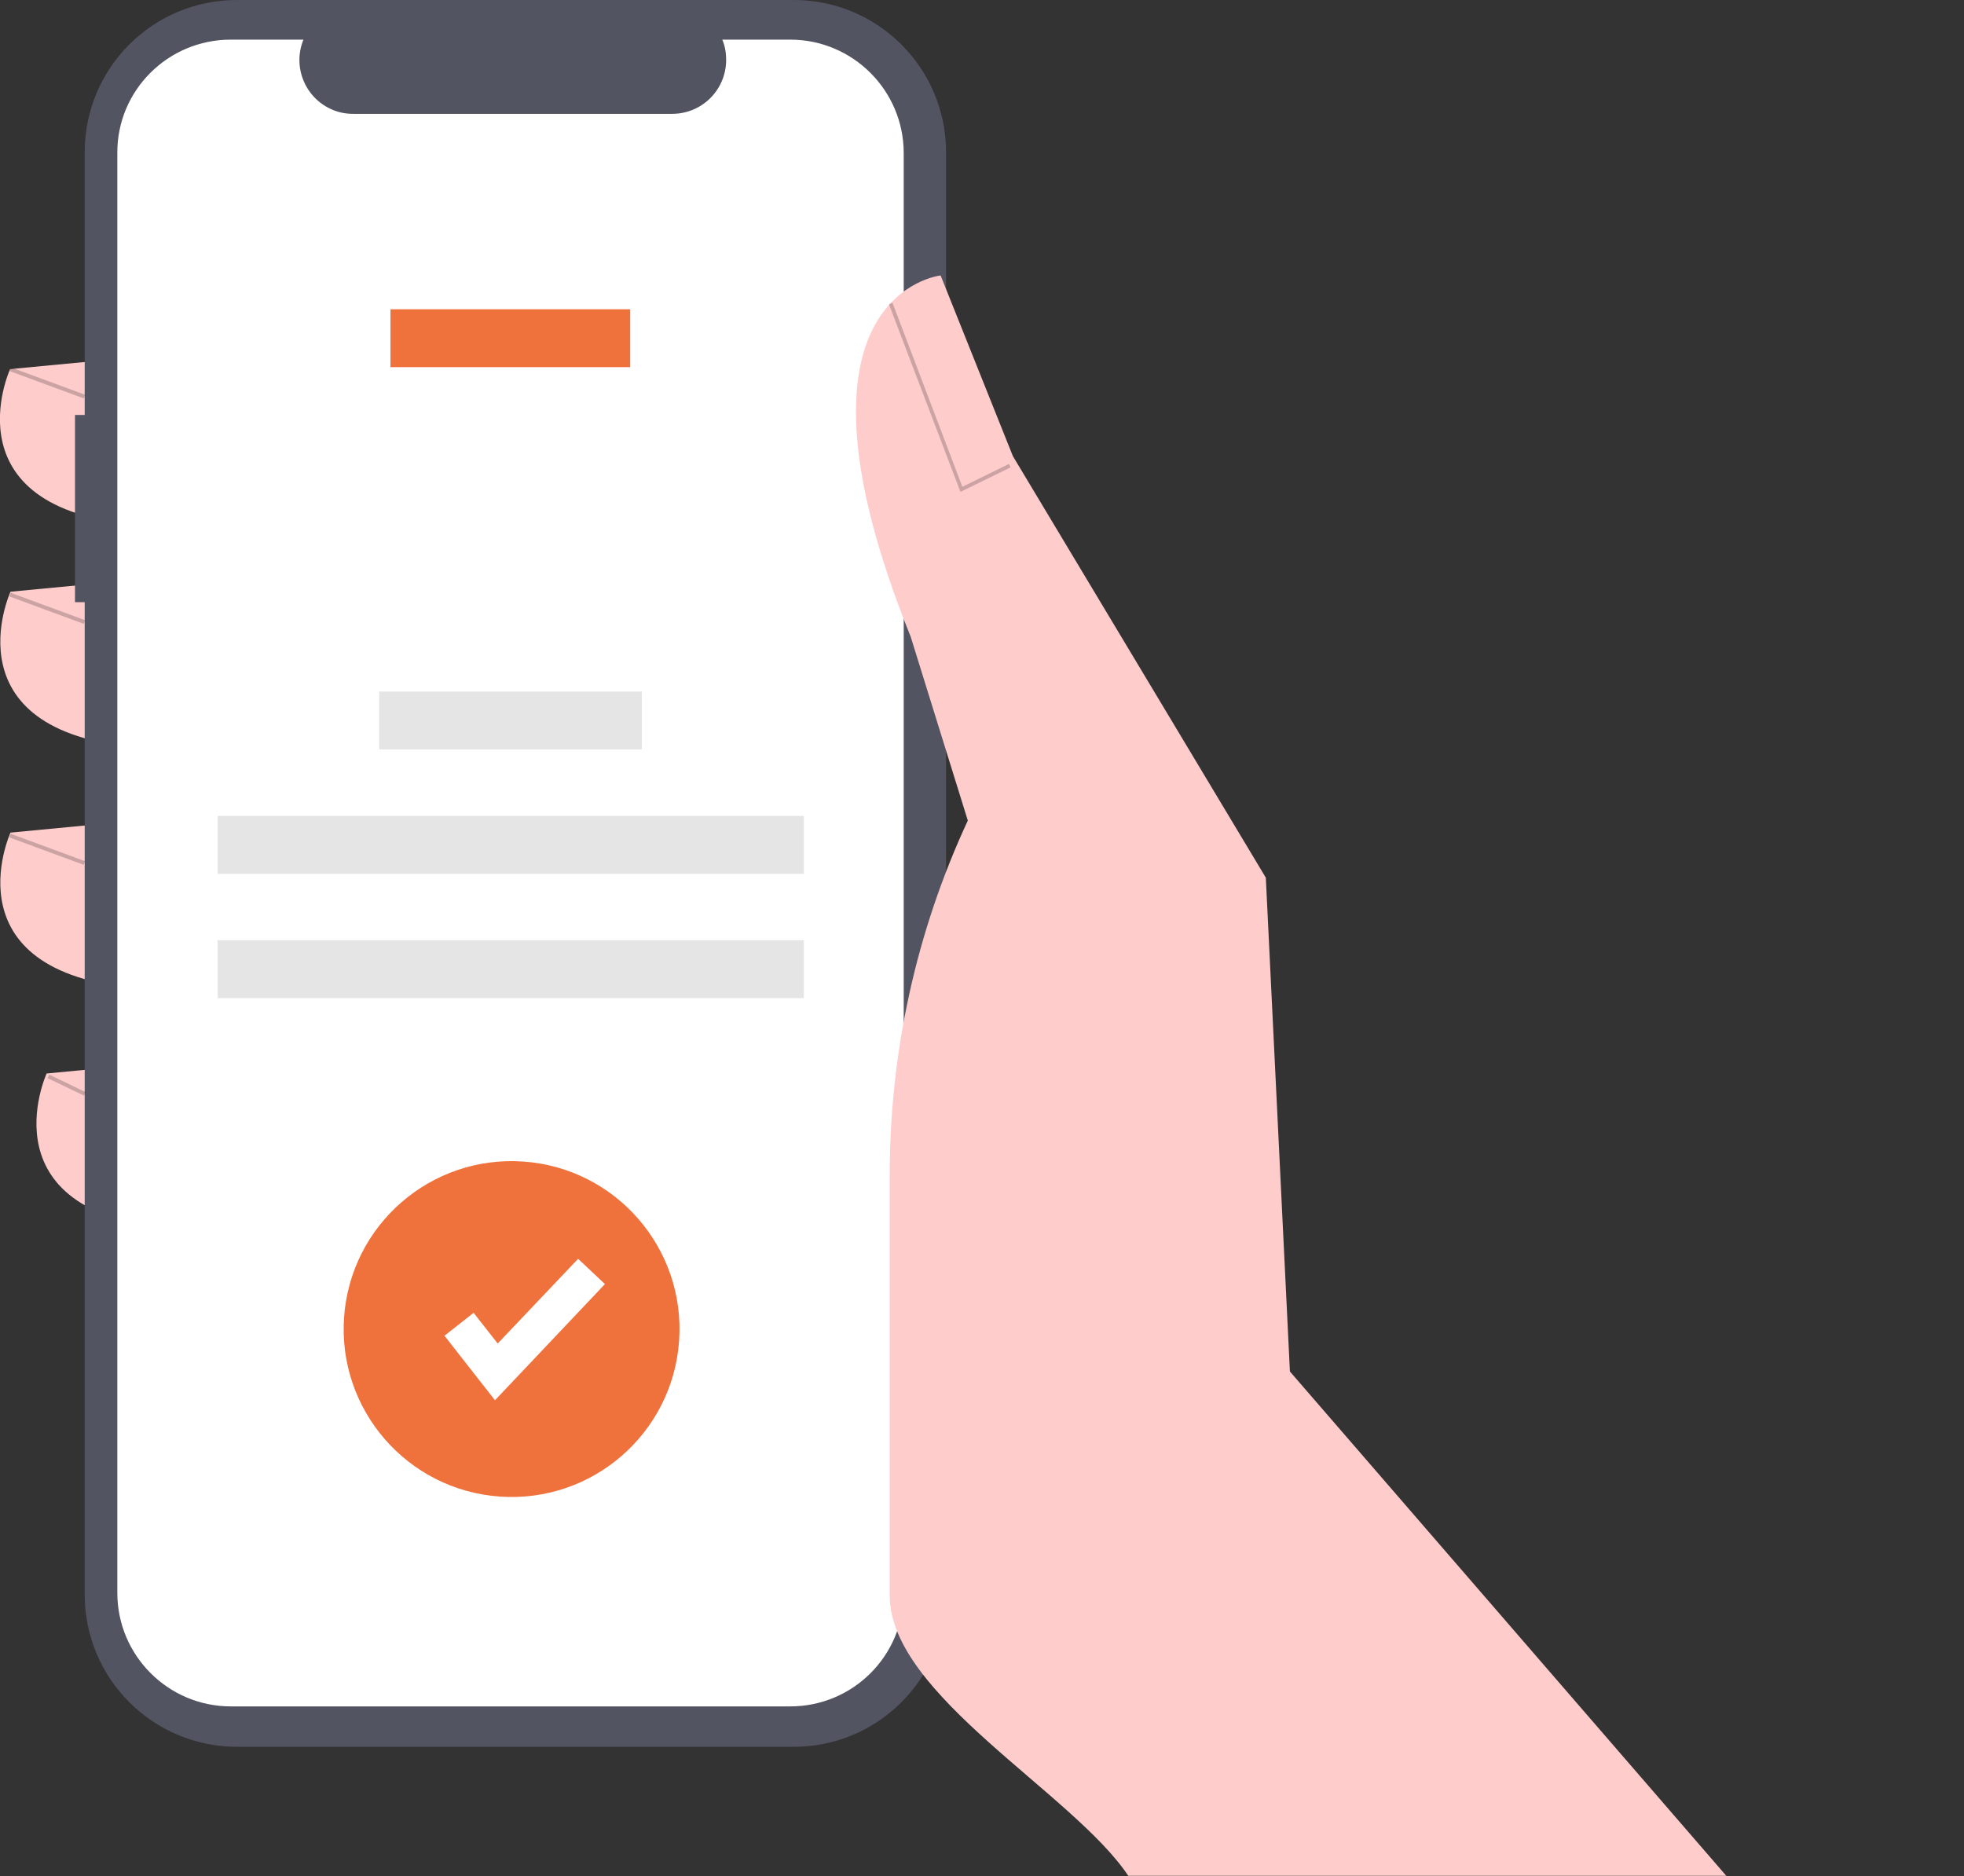
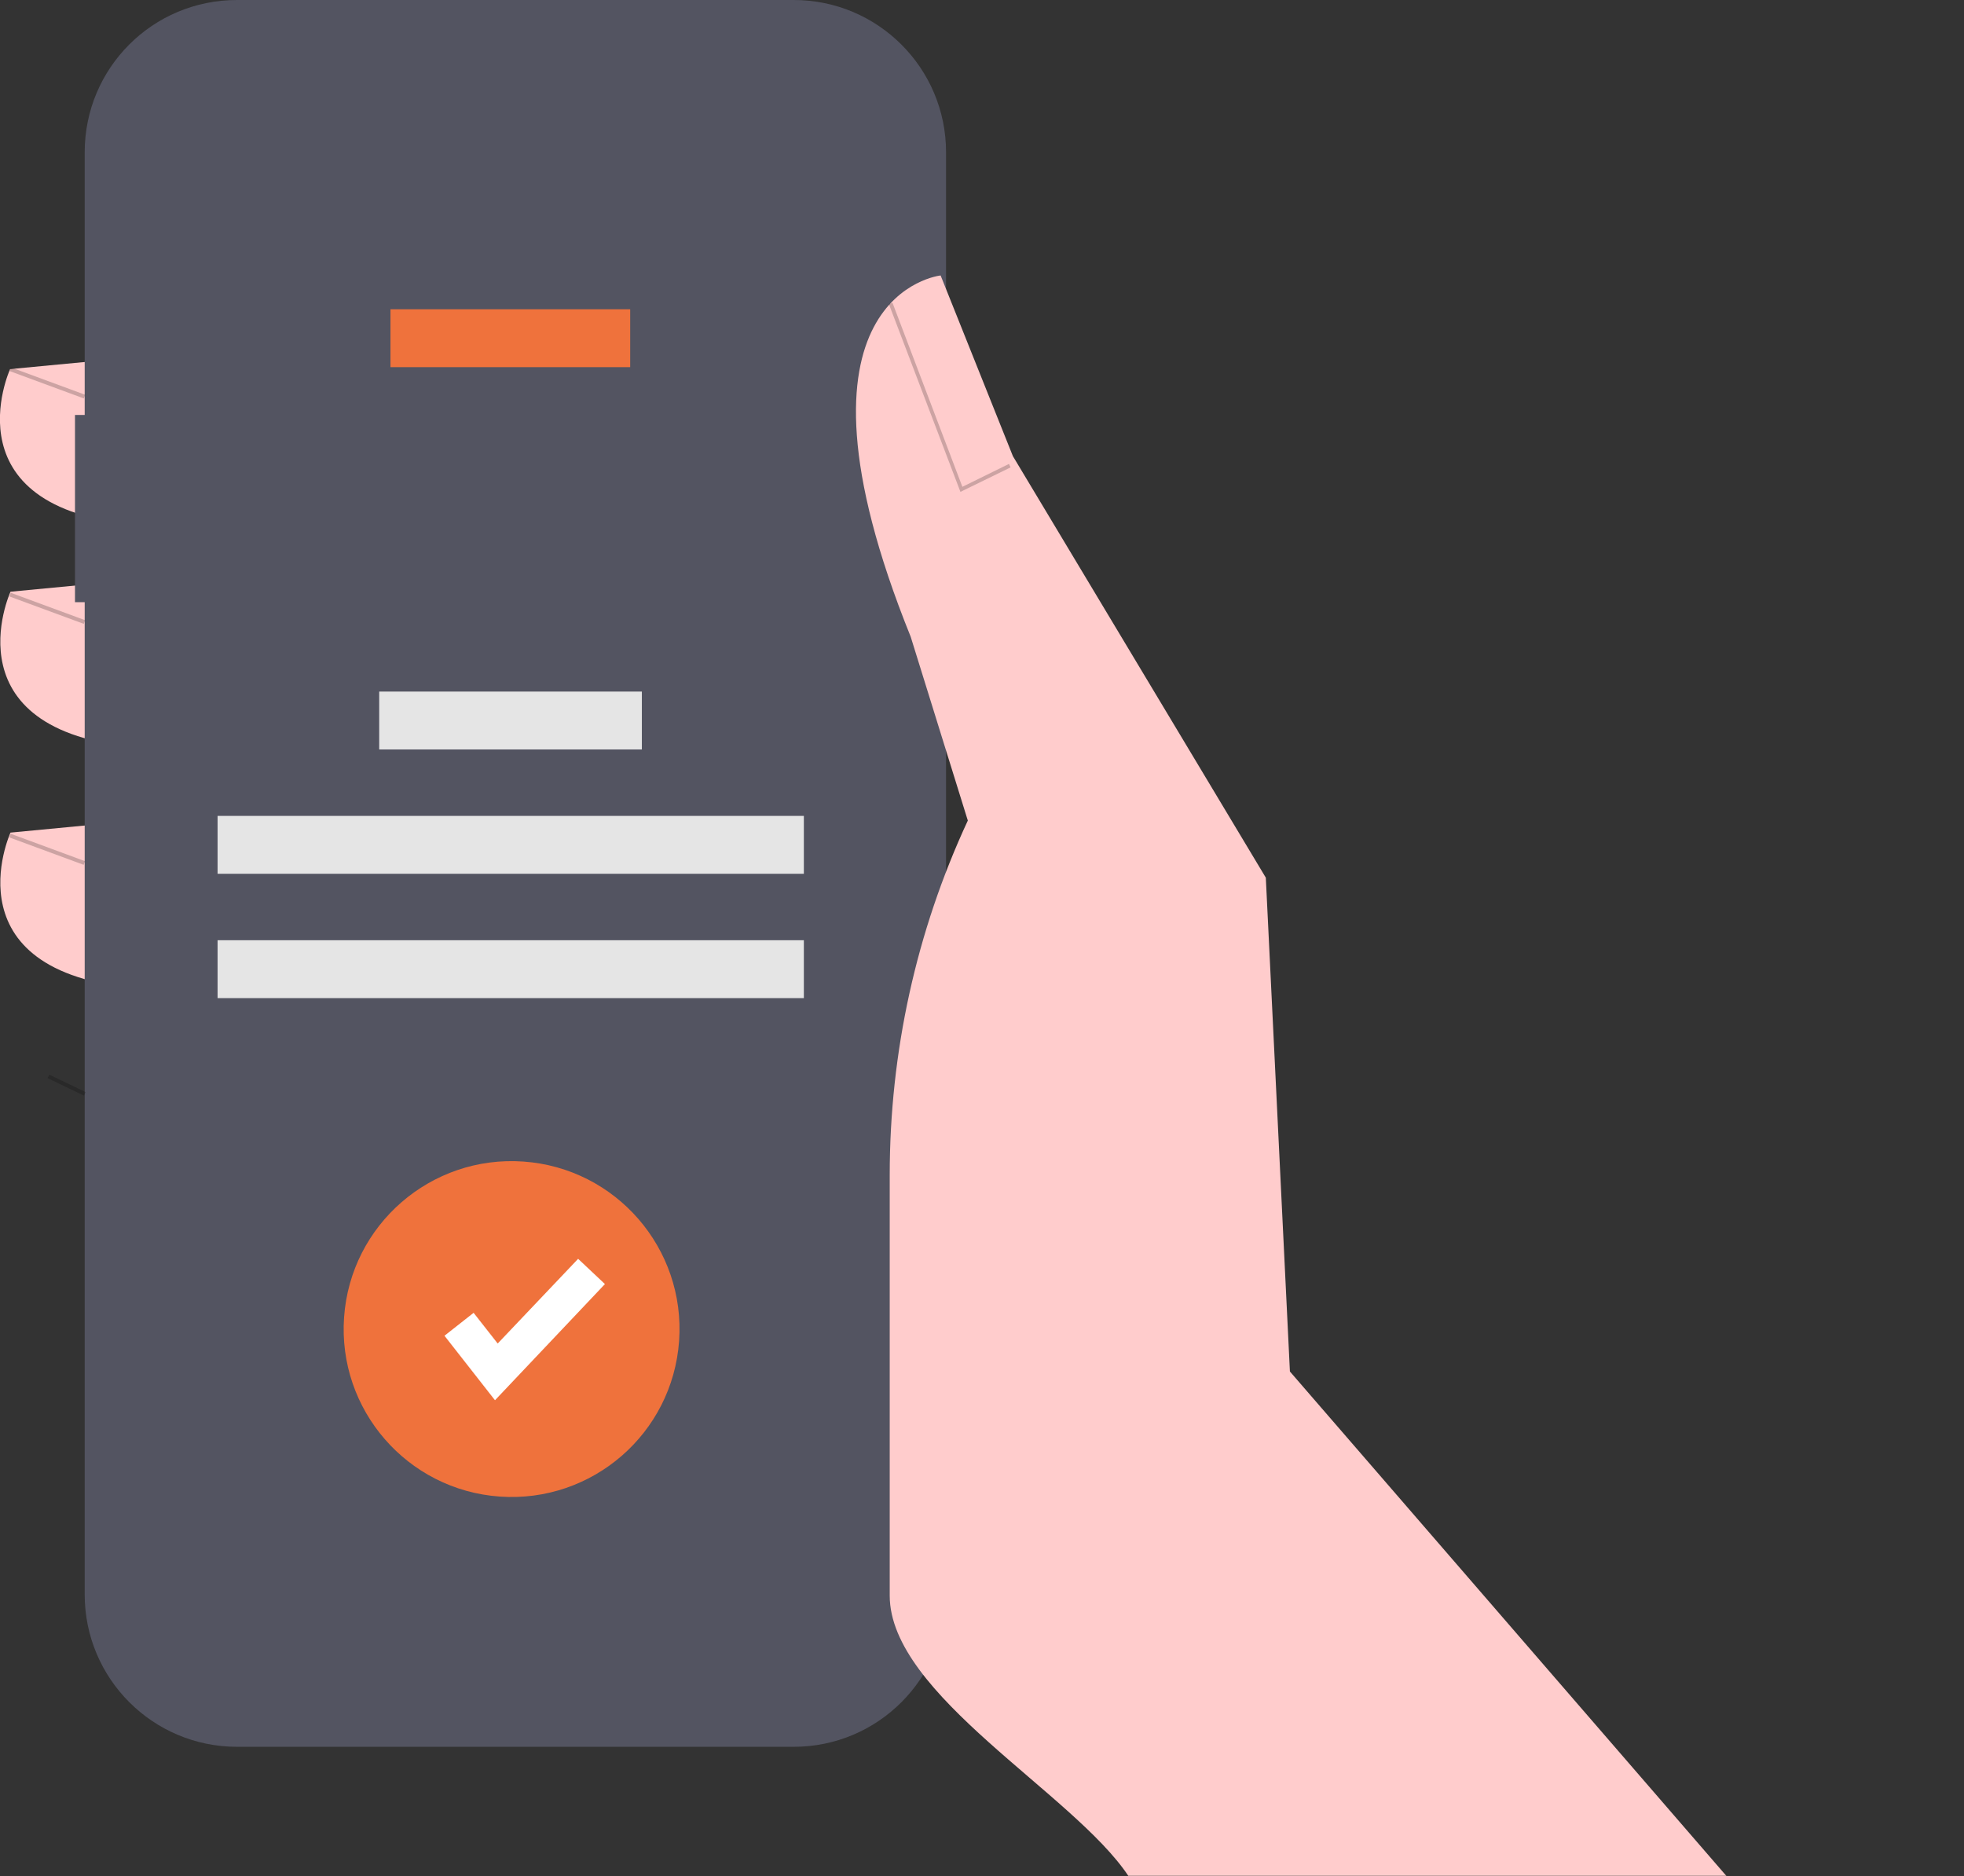
<svg xmlns="http://www.w3.org/2000/svg" version="1.1" id="a1446b94-79a8-45dc-beee-b314ae1acdc1" x="0px" y="0px" viewBox="0 0 505.5 482.9" style="enable-background:new 0 0 505.5 482.9;" xml:space="preserve">
  <rect x="0" y="0" width="505.5" height="482.9" fill="#333333" stroke="none" />
  <style type="text/css">
	.st0{fill:#FFCCCC;}
	.st1{fill:#535461;}
	.st2{fill:#FFFFFF;}
	.st3{fill:#EF723C;}
	.st4{fill:#E5E5E5;}
	.st5{opacity:0.2;enable-background:new    ;}
</style>
  <path class="st0" d="M288.1,385.8l5,96c0,0-211.5-201.3-237.8-260.2S78.5,17,78.5,17l110,60.4L288.1,385.8z" />
  <path class="st0" d="M35.2,91.9L2.6,95c0,0-17,37.2,35.6,40.3L35.2,91.9z" />
  <path class="st0" d="M35.2,149.2l-32.5,3.1c0,0-17,37.2,35.6,40.3L35.2,149.2z" />
  <path class="st0" d="M35.2,211.2l-32.5,3.1c0,0-17,37.2,35.6,40.3L35.2,211.2z" />
-   <path class="st0" d="M44.5,273.2l-32.5,3.1c0,0-17,37.2,35.6,40.3L44.5,273.2z" />
+   <path class="st0" d="M44.5,273.2l-32.5,3.1L44.5,273.2z" />
  <path class="st1" d="M19.3,106.8h2.5V39.2C21.8,17.5,39.3,0,61,0l0,0h143.3c21.6,0,39.2,17.5,39.2,39.2c0,0,0,0,0,0v371.2  c0,21.6-17.5,39.2-39.2,39.2l0,0H61c-21.6,0-39.2-17.5-39.2-39.2l0,0V155h-2.5V106.8z" />
-   <path class="st2" d="M59.4,10.2h18.7c-2.9,7.1,0.5,15.2,7.6,18.1c1.7,0.7,3.4,1,5.2,1h82.1c7.7,0,13.9-6.2,13.9-13.9  c0-1.8-0.3-3.6-1-5.2h17.5c16.1,0,29.2,13.1,29.2,29.2l0,0V410c0,16.2-13.1,29.2-29.2,29.2h-144c-16.1,0-29.2-13.1-29.2-29.2l0,0  V39.4C30.1,23.3,43.2,10.2,59.4,10.2C59.4,10.2,59.4,10.2,59.4,10.2z" />
  <rect x="100.5" y="79.6" class="st3" width="61.7" height="14.9" />
  <rect x="97.6" y="178" class="st4" width="67.6" height="14.9" />
  <rect x="56" y="210" class="st4" width="150.9" height="14.9" />
  <rect x="56" y="242" class="st4" width="150.9" height="14.9" />
  <path class="st0" d="M444.4,482.9L332,353l-6.2-127.1l-65.1-108.5l-18.6-46.5c0,0-43.4,4.6-7.7,93l14.7,47.3l0,0  c-13.3,28.6-20.1,59.7-20.1,91.2v108.3c0,25.5,47.3,50.9,61.4,72.1h54.5H444.4z" />
  <polygon class="st5" points="247.2,126.6 260.1,120.3 259.7,119.4 247.7,125.3 229.7,77.9 228.8,78.3 " />
  <rect x="11.7" y="88.3" transform="matrix(0.346 -0.938 0.938 0.346 -84.433 75.915)" class="st5" width="1" height="20.4" />
  <rect x="11.7" y="146.3" transform="matrix(0.346 -0.938 0.938 0.346 -138.857 113.867)" class="st5" width="1" height="20.4" />
  <rect x="11.7" y="208.3" transform="matrix(0.346 -0.938 0.938 0.346 -197.036 154.436)" class="st5" width="1" height="20.4" />
  <rect x="16.8" y="274" transform="matrix(0.433 -0.901 0.901 0.433 -241.902 173.99)" class="st5" width="1" height="10.4" />
  <ellipse transform="matrix(7.088901e-02 -0.998 0.998 7.088901e-02 -219.163 449.059)" class="st3" cx="131.5" cy="342.2" rx="43.2" ry="43.2" />
  <polygon class="st2" points="127.4,360.4 114.4,343.8 121.9,337.9 128.1,345.8 148.8,324 155.7,330.5 " />
</svg>